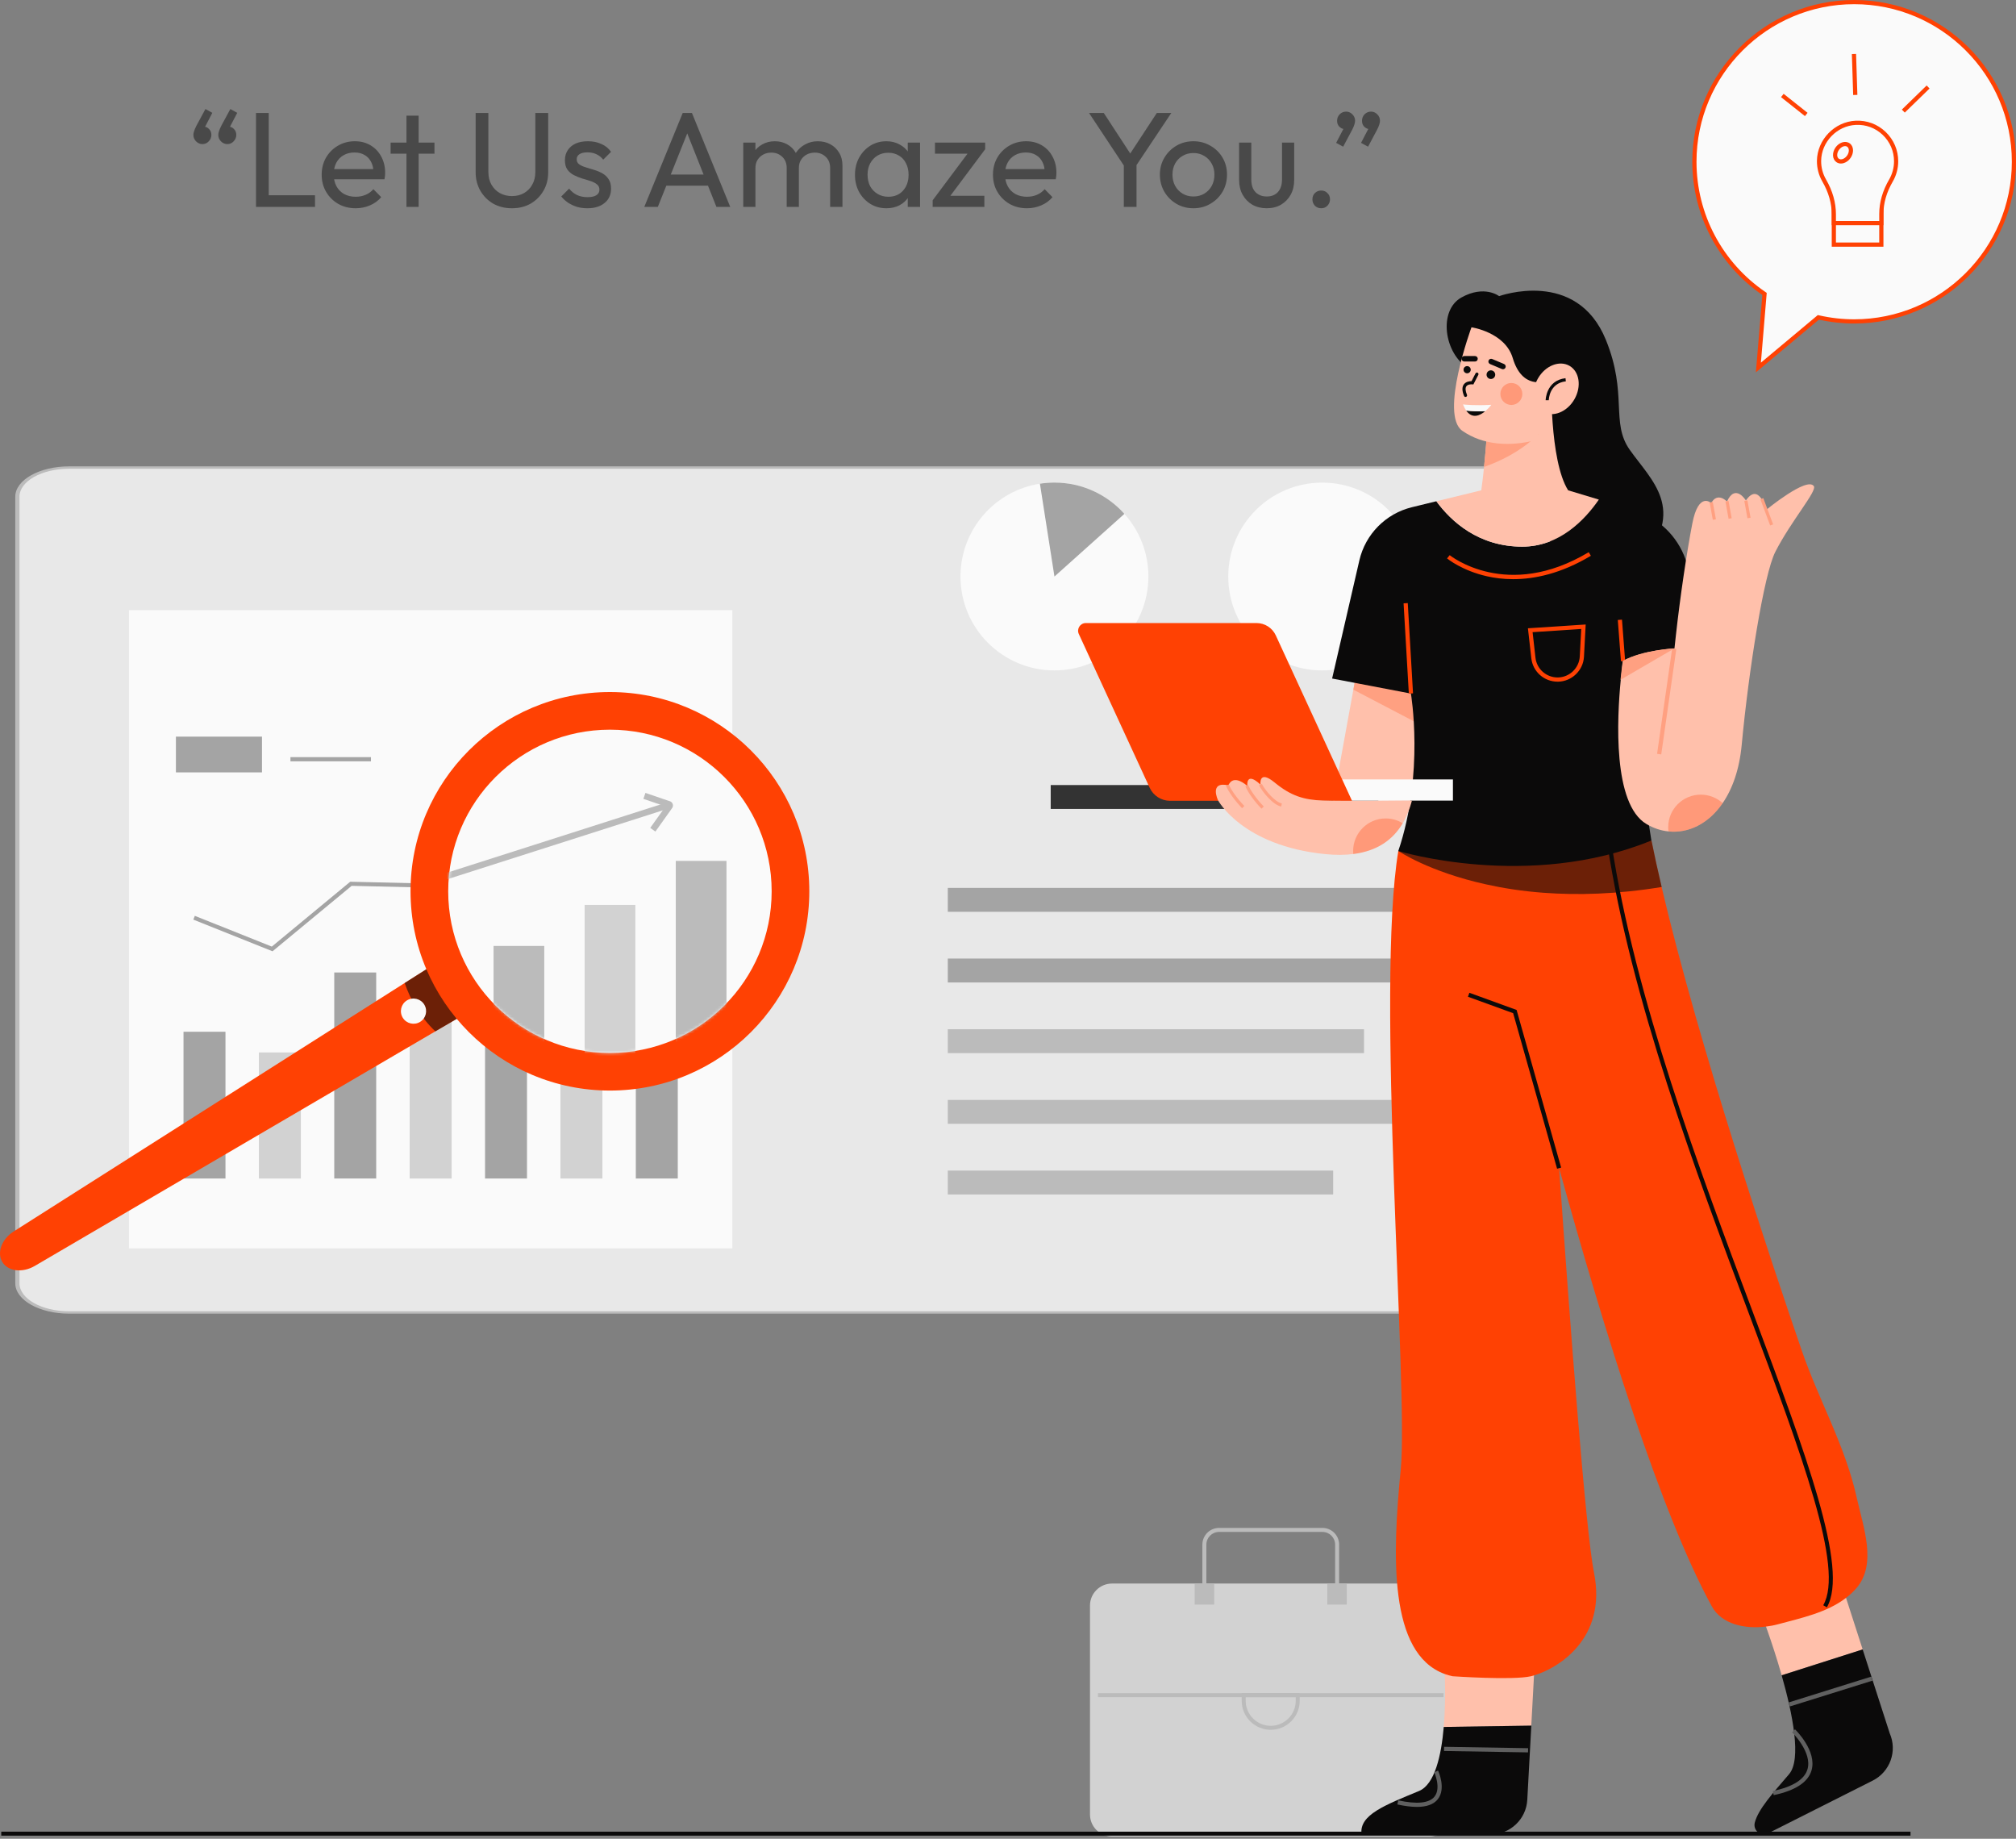
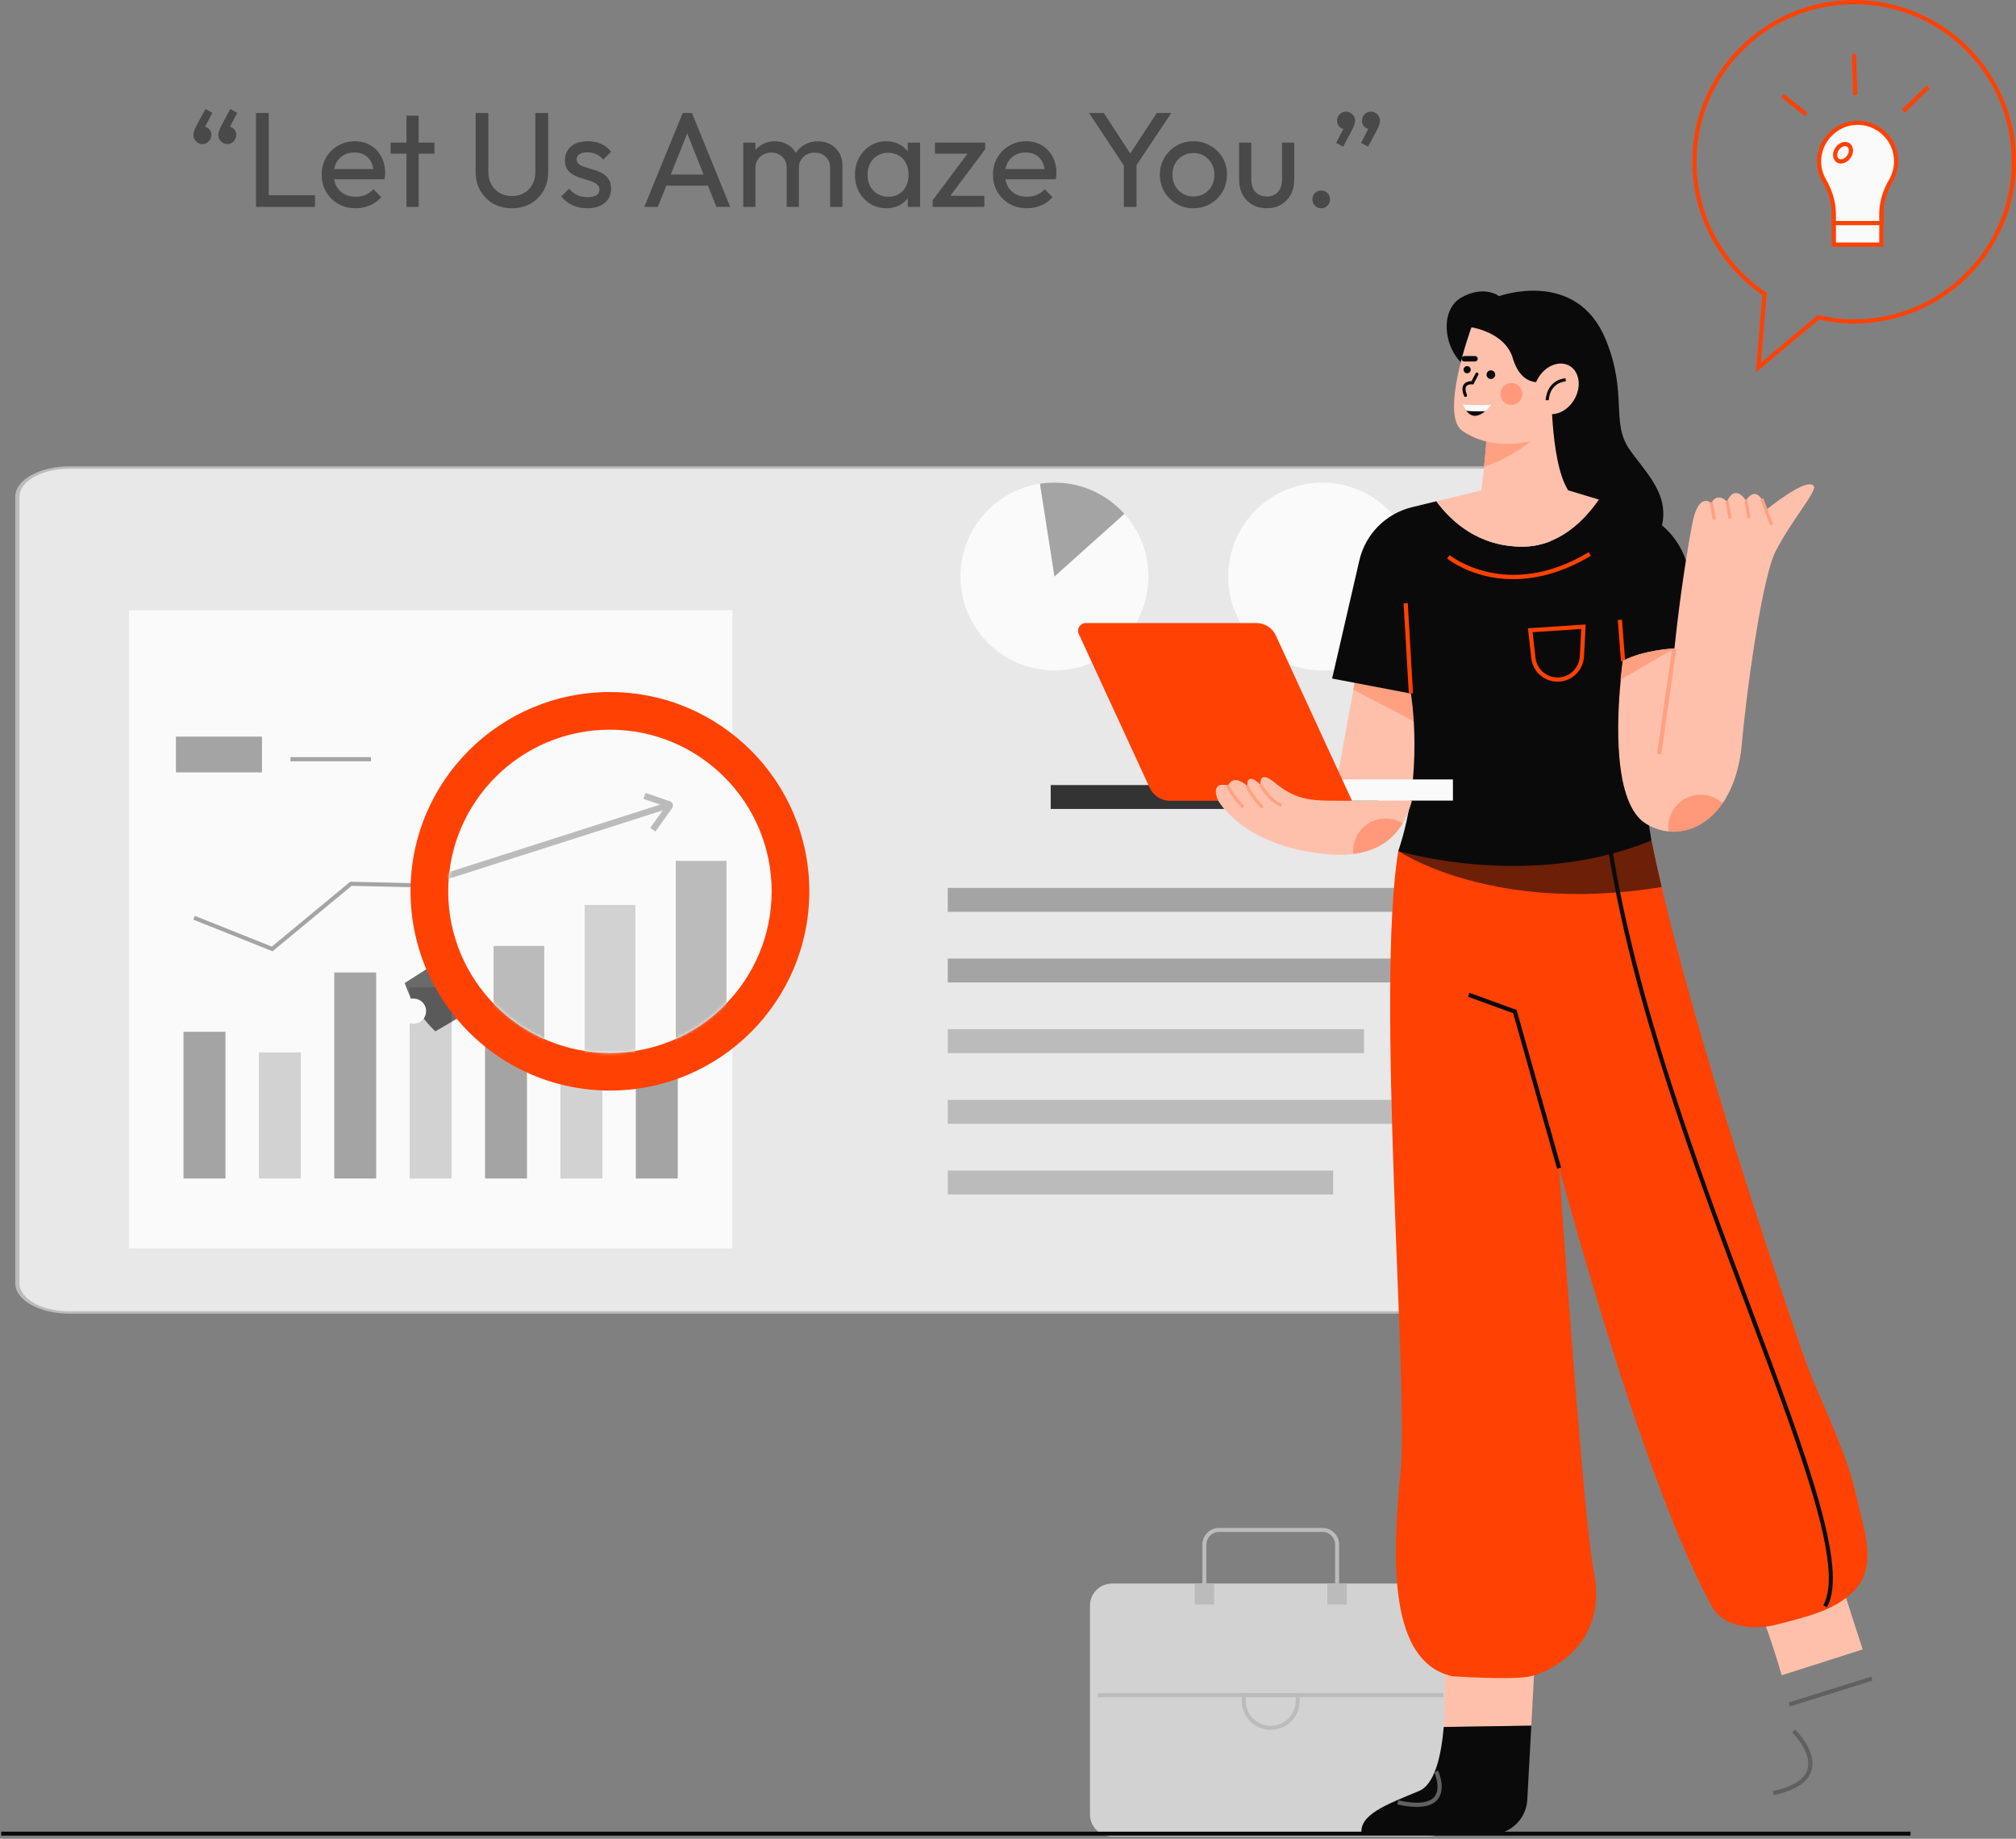
<svg xmlns="http://www.w3.org/2000/svg" width="715" height="652" viewBox="0 0 715 652" fill="none">
  <rect x="0" y="0" width="715" height="652" fill="#808080" stroke="none" />
  <path d="M533.085 165.786H24.511C14.374 165.786 6.156 170.419 6.156 176.135V455.037C6.156 460.752 14.374 465.385 24.511 465.385H533.085C543.223 465.385 551.44 460.752 551.44 455.037V176.135C551.44 170.419 543.223 165.786 533.085 165.786Z" fill="#E8E8E8" />
  <path d="M533.082 465.805H24.514C13.984 465.805 5.414 460.973 5.414 455.033V176.134C5.414 170.198 13.984 165.366 24.514 165.366H533.082C543.618 165.366 552.188 170.198 552.188 176.134V455.033C552.188 460.973 543.618 465.805 533.082 465.805ZM24.514 166.206C14.8 166.206 6.904 170.661 6.904 176.134V455.033C6.904 460.51 14.806 464.965 24.514 464.965H533.082C542.796 464.965 550.698 460.51 550.698 455.033V176.134C550.698 170.658 542.796 166.206 533.082 166.206H24.514Z" fill="#BBBBBB" />
  <path d="M488.857 278.366H372.648V286.839H488.857V278.366Z" fill="#333333" />
  <path d="M521.301 314.836H336.148V323.309H521.301V314.836Z" fill="#A4A4A4" />
  <path d="M502.91 339.892H336.148V348.365H502.91V339.892Z" fill="#A4A4A4" />
  <path d="M483.762 364.954H336.148V373.427H483.762V364.954Z" fill="#BBBBBB" />
  <path d="M521.301 390.01H336.148V398.482H521.301V390.01Z" fill="#BBBBBB" />
  <path d="M472.821 415.066H336.148V423.539H472.821V415.066Z" fill="#BBBBBB" />
  <path d="M468.942 237.72C487.347 237.72 502.267 222.812 502.267 204.423C502.267 186.034 487.347 171.127 468.942 171.127C450.537 171.127 435.617 186.034 435.617 204.423C435.617 222.812 450.537 237.72 468.942 237.72Z" fill="#FAFAFA" />
  <path d="M373.973 237.719C355.571 237.719 340.648 222.809 340.648 204.423C340.648 187.792 352.853 173.996 368.813 171.507C370.487 171.251 372.209 171.114 373.967 171.114C383.83 171.114 392.686 175.401 398.77 182.201C404.074 188.096 407.286 195.89 407.286 204.423C407.286 222.809 392.364 237.719 373.961 237.719H373.973Z" fill="#FAFAFA" />
  <path d="M373.975 204.428L368.82 171.513C370.495 171.257 372.217 171.12 373.975 171.12C383.838 171.12 392.694 175.407 398.778 182.207L373.975 204.428Z" fill="#A4A4A4" />
  <path d="M506.976 561.501H394.397C390.079 561.501 386.578 564.999 386.578 569.313V643.373C386.578 647.687 390.079 651.185 394.397 651.185H506.976C511.294 651.185 514.794 647.687 514.794 643.373V569.313C514.794 564.999 511.294 561.501 506.976 561.501Z" fill="#D2D2D2" />
  <path d="M511.967 600.364H389.406V601.782H511.967V600.364Z" fill="#BBBBBB" />
  <path d="M450.675 613.363C445.001 613.363 440.383 608.748 440.383 603.08V600.358H460.966V603.08C460.966 608.748 456.348 613.363 450.675 613.363ZM441.801 601.781V603.08C441.801 607.968 445.782 611.945 450.675 611.945C455.567 611.945 459.548 607.968 459.548 603.08V601.781H441.801Z" fill="#BBBBBB" />
  <path d="M474.935 566.085H473.517V547.687C473.517 545.21 471.496 543.197 469.017 543.197H432.349C429.87 543.197 427.856 545.21 427.856 547.687V566.085H426.438V547.687C426.438 544.43 429.089 541.774 432.355 541.774H469.023C472.283 541.774 474.941 544.424 474.941 547.687V566.085H474.935Z" fill="#BBBBBB" />
  <path d="M430.63 561.501H423.711V568.95H430.63V561.501Z" fill="#BBBBBB" />
  <path d="M477.653 561.501H470.734V568.95H477.653V561.501Z" fill="#BBBBBB" />
-   <path d="M657.599 0.738C626.307 0.738 600.938 26.086 600.938 57.352C600.938 76.846 610.8 94.036 625.812 104.218L623.637 130.298L644.906 112.518C648.988 113.453 653.237 113.965 657.599 113.965C688.892 113.965 714.261 88.618 714.261 57.352C714.261 26.086 688.892 0.738 657.599 0.738Z" fill="#FAFAFA" />
  <path d="M622.746 132.019L625.034 104.593C609.474 93.863 600.195 76.239 600.195 57.358C600.195 25.729 625.946 0 657.602 0C689.258 0 715.009 25.729 715.009 57.358C715.009 88.987 689.258 114.715 657.602 114.715C653.431 114.715 649.229 114.251 645.099 113.334L622.746 132.024V132.019ZM657.602 1.483C626.768 1.483 601.685 26.544 601.685 57.352C601.685 75.887 610.863 93.179 626.232 103.605L626.589 103.849L624.528 128.589L644.712 111.714L645.076 111.798C649.211 112.744 653.425 113.221 657.608 113.221C688.442 113.221 713.525 88.159 713.525 57.352C713.525 26.544 688.442 1.483 657.608 1.483H657.602Z" fill="#FF4103" />
  <path d="M667.238 69.266H650.391V86.736H667.238V69.266Z" fill="#FAFAFA" />
  <path d="M667.985 87.48H649.648V68.522H667.985V87.48ZM651.138 85.991H666.496V70.01H651.138V85.991Z" fill="#FF4103" />
  <path d="M672.483 57.196C672.483 49.438 666.011 43.192 658.169 43.555C651.029 43.883 645.231 49.885 645.142 57.03C645.112 59.572 645.773 61.948 646.959 63.996C649.081 67.676 650.386 71.767 650.386 76.012V79.12H667.233V75.893C667.233 71.701 668.526 67.664 670.636 64.044C671.804 62.031 672.477 59.697 672.477 57.208L672.483 57.196Z" fill="#FAFAFA" />
  <path d="M667.987 79.853H649.65V76.006C649.65 72.106 648.529 68.188 646.318 64.36C645.031 62.133 644.37 59.596 644.399 57.012C644.495 49.522 650.657 43.151 658.136 42.805C662.152 42.627 665.895 44.032 668.767 46.777C671.646 49.522 673.225 53.219 673.225 57.191C673.225 59.727 672.552 62.222 671.282 64.401C669.095 68.165 667.981 72.023 667.981 75.875V79.847L667.987 79.853ZM651.139 78.364H666.497V75.881C666.497 71.761 667.677 67.653 670.001 63.657C671.139 61.704 671.741 59.465 671.741 57.191C671.741 53.63 670.323 50.314 667.742 47.849C665.168 45.389 661.807 44.121 658.207 44.288C651.503 44.597 645.979 50.308 645.895 57.024C645.865 59.34 646.461 61.615 647.612 63.609C649.954 67.664 651.139 71.832 651.139 76V78.358V78.364Z" fill="#FF4103" />
  <path d="M655.702 55.589C654.641 57.096 652.866 57.679 651.733 56.881C650.601 56.089 650.541 54.219 651.602 52.713C652.663 51.207 654.439 50.623 655.571 51.421C656.703 52.213 656.763 54.083 655.702 55.589Z" fill="#FAFAFA" />
  <path d="M652.904 57.988C652.32 57.988 651.778 57.821 651.307 57.494C650.562 56.97 650.133 56.118 650.103 55.094C650.074 54.148 650.39 53.153 650.991 52.29C651.593 51.432 652.422 50.795 653.328 50.498C654.293 50.182 655.264 50.301 655.997 50.813C656.73 51.325 657.171 52.2 657.201 53.213C657.231 54.16 656.915 55.154 656.313 56.017C655.711 56.881 654.883 57.512 653.977 57.809C653.614 57.929 653.25 57.988 652.904 57.988ZM654.394 51.813C654.204 51.813 654.001 51.849 653.786 51.915C653.196 52.105 652.624 52.552 652.207 53.141C651.79 53.731 651.569 54.422 651.587 55.041C651.605 55.589 651.808 56.023 652.16 56.273C652.511 56.517 652.988 56.565 653.512 56.392C654.108 56.196 654.668 55.761 655.092 55.16C655.509 54.57 655.729 53.88 655.711 53.26C655.693 52.713 655.491 52.278 655.139 52.028C654.931 51.879 654.674 51.808 654.394 51.808V51.813Z" fill="#FF4103" />
  <path d="M632.59 33.273L631.664 34.439L640.149 41.17L641.075 40.004L632.59 33.273Z" fill="#FF4103" />
  <path d="M658.277 19.115L656.789 19.162L657.253 33.689L658.742 33.642L658.277 19.115Z" fill="#FF4103" />
  <path d="M683.307 30.313L674.516 38.857L675.554 39.924L684.345 31.38L683.307 30.313Z" fill="#FF4103" />
  <path d="M259.738 216.366H45.742V442.647H259.738V216.366Z" fill="#FAFAFA" />
  <path d="M79.966 365.843H65.086V417.883H79.966V365.843Z" fill="#A4A4A4" />
  <path d="M106.701 373.178H91.82V417.883H106.701V373.178Z" fill="#D2D2D2" />
  <path d="M133.427 344.824H118.547V417.877H133.427V344.824Z" fill="#A4A4A4" />
  <path d="M160.177 350.058H145.297V417.883H160.177V350.058Z" fill="#D2D2D2" />
  <path d="M186.904 326.646H172.023V417.884H186.904V326.646Z" fill="#A4A4A4" />
  <path d="M213.646 313.998H198.766V417.883H213.646V313.998Z" fill="#D2D2D2" />
  <path d="M240.381 302.722H225.5V417.884H240.381V302.722Z" fill="#A4A4A4" />
  <path d="M96.655 337.31L68.562 326.08L69.099 324.74L96.399 335.649L124.211 312.647L150.164 313.255L228.381 264.995L229.138 266.222L150.558 314.707L124.718 314.106L96.655 337.31Z" fill="#A4A4A4" />
  <path d="M92.915 261.196H62.391V273.873H92.915V261.196Z" fill="#A4A4A4" />
  <path d="M131.565 268.467H103.008V269.956H131.565V268.467Z" fill="#A4A4A4" />
-   <path d="M167.758 357.887L154.397 365.705L12.349 448.869C7.981 451.429 2.862 450.828 0.836 447.505V447.493C-1.197 444.177 0.603 439.354 4.876 436.639L143.533 348.551L156.876 340.078L167.758 357.887Z" fill="#FF4103" />
  <path opacity="0.6" d="M167.756 357.887L154.395 365.705C151.785 363.21 149.497 360.376 147.566 357.214C145.879 354.452 144.538 351.546 143.531 348.557L156.874 340.084L167.756 357.893V357.887Z" fill="#0B0A0A" />
  <path d="M148.987 362.348C146.883 363.634 144.13 362.967 142.843 360.865C141.556 358.763 142.223 356.012 144.327 354.726C146.43 353.44 149.184 354.107 150.471 356.209C151.758 358.311 151.091 361.062 148.987 362.348Z" fill="#FAFAFA" />
  <path d="M216.316 386.695C255.37 386.695 287.03 355.062 287.03 316.041C287.03 277.02 255.37 245.388 216.316 245.388C177.261 245.388 145.602 277.02 145.602 316.041C145.602 355.062 177.261 386.695 216.316 386.695Z" fill="#FF4103" />
  <path d="M216.32 373.352C247.999 373.352 273.679 347.693 273.679 316.041C273.679 284.39 247.999 258.731 216.32 258.731C184.641 258.731 158.961 284.39 158.961 316.041C158.961 347.693 184.641 373.352 216.32 373.352Z" fill="#FAFAFA" />
  <mask id="mask0_406_131645" style="mask-type:luminance" maskUnits="userSpaceOnUse" x="158" y="258" width="116" height="116">
    <path d="M216.344 373.352C248.022 373.352 273.703 347.693 273.703 316.041C273.703 284.39 248.022 258.731 216.344 258.731C184.665 258.731 158.984 284.39 158.984 316.041C158.984 347.693 184.665 373.352 216.344 373.352Z" fill="white" />
  </mask>
  <g mask="url(#mask0_406_131645)">
    <path d="M193.026 335.417H175.047V445.672H193.026V335.417Z" fill="#BBBBBB" />
    <path d="M225.339 320.876H207.359V446.417H225.339V320.876Z" fill="#D2D2D2" />
    <path d="M257.651 305.258H239.672V444.427H257.651V305.258Z" fill="#BBBBBB" />
    <path d="M237.569 284.191L155.188 310.523L155.868 312.65L238.25 286.318L237.569 284.191Z" fill="#BBBBBB" />
    <path d="M232.437 294.856L230.619 293.558L236.042 285.949L228.188 283.263L228.915 281.149L237.591 284.121C238.05 284.246 238.45 284.639 238.61 285.157C238.765 285.669 238.652 286.222 238.307 286.633L232.448 294.862L232.437 294.856ZM236.852 286.222C236.852 286.222 236.9 286.24 236.924 286.246L236.852 286.222ZM236.537 285.252C236.537 285.252 236.513 285.282 236.507 285.3L236.537 285.252Z" fill="#BBBBBB" />
  </g>
  <path d="M520.882 130.685C512.068 125.35 510.084 110.095 518.272 105.504C526.466 100.913 531.681 105.01 531.681 105.01C531.681 105.01 559.165 94.995 569.547 120.515C577.365 139.741 571.162 149.792 577.991 159.468C585.774 170.495 598.229 180.433 581.966 199.784L543.975 190.484L534.041 143.719L520.882 130.691V130.685Z" fill="#0B0A0A" />
  <path d="M652.383 559.334L624.446 571.612C624.446 571.612 628.456 581.972 631.895 594.03L660.619 584.86L652.377 559.328L652.383 559.334Z" fill="#FFC0AB" />
-   <path d="M660.615 584.865L631.891 594.035C635.824 607.843 639.001 623.872 634.513 629.1C628.679 635.899 623.584 641.52 622.362 646.248C621.647 649.029 624.501 651.369 627.064 650.077L664.179 631.374C670.329 628.278 672.981 620.912 670.216 614.607L660.615 584.859V584.865Z" fill="#0B0A0A" />
  <path d="M663.669 594.504L634.36 603.665L634.805 605.086L664.114 595.926L663.669 594.504Z" fill="#606060" />
  <path d="M629.06 636.536L628.75 635.078C635.866 633.571 640.002 630.957 641.056 627.319C642.785 621.335 635.657 614.327 635.586 614.256L636.623 613.19C636.944 613.499 644.459 620.895 642.487 627.73C641.271 631.94 636.754 634.899 629.06 636.53V636.536Z" fill="#606060" />
  <path d="M544.476 586.438L512.194 589.415C512.194 589.415 513.035 600.865 512.039 612.357L543.088 611.898L544.47 586.438H544.476Z" fill="#FFC0AB" />
  <path d="M512.047 612.351C511.171 622.521 508.859 632.732 503.263 635.061C491.344 640.02 481.91 643.498 482.9 650.441H528.721C535.61 650.441 541.296 645.058 541.671 638.187L543.101 611.892L512.053 612.351H512.047Z" fill="#0B0A0A" />
-   <path d="M512.166 619.388L512.141 620.877L541.94 621.37L541.964 619.881L512.166 619.388Z" fill="#606060" />
  <path d="M502.499 640.699C500.515 640.699 498.208 640.407 495.586 639.824L495.914 638.371C502.445 639.83 506.885 639.377 508.744 637.073C511.218 634.006 508.697 628.487 508.673 628.433L510.026 627.808C510.151 628.07 512.958 634.233 509.907 638.014C508.464 639.806 505.985 640.705 502.505 640.705L502.499 640.699Z" fill="#606060" />
  <path d="M544.053 594.07C543.666 594.201 543.308 594.291 542.98 594.368C536.526 595.857 515.18 594.368 515.18 594.368C514.215 594.16 513.291 593.892 512.409 593.582C492.445 586.318 493.798 551.444 496.795 520.94C499.548 492.967 487.856 350.242 495.931 301.751L546.467 290.705L546.765 299.202L547.379 316.559L548.451 347.265C548.451 347.265 550.358 376.977 552.968 414.209C556.872 470.031 562.354 542.774 565.334 557.66C570.084 581.34 552.134 591.719 544.059 594.07H544.053Z" fill="#FF4103" />
  <path d="M658.375 563.156C657.255 564.454 656.021 565.598 654.698 566.592C647.904 571.82 638.745 573.737 630.7 575.91C629.281 576.297 627.809 576.577 626.302 576.756C618.811 577.679 610.628 575.964 607.13 569.611C589.192 536.952 568.978 472.121 552.959 414.204C541.249 371.916 531.786 333.285 527.078 313.588C525.01 304.883 523.86 299.881 523.86 299.881L546.756 299.197L585.688 298.024C586.749 303.263 587.953 308.789 589.312 314.517C602.601 371.19 628.775 449.102 639.025 478.903C645.181 496.754 654.489 512.682 658.589 531.372C660.765 541.268 665.83 554.564 658.381 563.156H658.375Z" fill="#FF4103" />
  <path opacity="0.6" d="M589.323 314.517C573.424 317.125 559.407 317.464 547.387 316.559C539.819 315.994 533.043 314.922 527.095 313.594C506.702 309.099 495.946 301.745 495.946 301.745L546.481 290.7L546.779 299.197L585.712 298.024C586.773 303.263 587.976 308.789 589.335 314.517H589.323Z" fill="#0B0A0A" />
  <path d="M552.24 414.412L536.656 359.252L520.625 353.428L521.138 352.029L537.884 358.114L537.985 358.483L553.676 414.007L552.24 414.412Z" fill="#0B0A0A" />
  <path d="M647.928 569.938L646.635 569.194C654.156 556.148 639.078 515.951 619.996 465.054C601.469 415.633 578.406 354.131 570.063 299.256L571.535 299.03C579.854 353.75 602.881 415.174 621.391 464.53C640.61 515.79 655.795 556.279 647.922 569.938H647.928Z" fill="#0B0A0A" />
  <path d="M506.747 254.874C504.947 267.449 502.248 283.889 502.248 283.889H472.82L479.984 244.549L481.759 234.766C481.759 234.766 507.087 240.72 508.207 240.72C508.636 240.72 507.862 247.062 506.747 254.874Z" fill="#FFC0AB" />
  <path d="M506.75 254.874L505.409 257.839L479.992 244.549L481.768 234.766C481.768 234.766 507.095 240.72 508.216 240.72C508.645 240.72 507.87 247.062 506.756 254.874H506.75Z" fill="#FFA081" />
  <path d="M500.396 245.924C500.396 245.924 505.235 274.207 495.927 301.746C495.927 301.746 542.112 315.887 585.687 298.024L575.628 234.385L578.977 202.005L512.303 202.75L489.586 210.192L500.384 245.918L500.396 245.924Z" fill="#0B0A0A" />
  <path d="M597.815 198.391C594.871 189.989 588.089 183.499 579.561 180.927L567.041 177.146C561.999 184.482 553.006 193.83 539.872 193.83C524.431 193.83 514.747 184.976 509.413 177.741L500.76 179.849C491.476 182.112 484.259 189.412 482.113 198.712L472.453 240.595L500.391 245.93L501.136 213.926L573.769 210.579L575.628 234.396C575.628 234.396 596.611 225.215 610.514 234.646L597.815 198.397V198.391Z" fill="#0B0A0A" />
  <path d="M629.633 195.688C625.611 203.547 620.2 237.624 617.715 264.162C616.892 272.885 614.407 279.762 610.963 284.776C605.897 292.189 598.716 295.553 591.744 294.809C589.062 294.541 586.428 293.666 583.937 292.189C571.947 285.091 573.478 254.754 574.819 241.101C575.236 236.993 575.623 234.391 575.623 234.391C582.703 230.491 593.871 229.925 593.871 229.925C594.02 228.389 594.199 226.841 594.378 225.251C595.897 211.538 598.204 195.986 600.2 185.643C602.435 174.104 606.904 178.391 606.904 178.391C609.139 174.282 612.494 177.825 612.494 177.825C615.474 171.305 619.199 177.456 619.199 177.456C623.847 170.757 626.397 180.802 626.397 180.802C626.397 180.802 640.831 168.923 643.292 172.359C644.532 174.104 635.337 184.524 629.633 195.688Z" fill="#FFC0AB" />
  <path d="M515.3 276.374H452.727V283.882H515.3V276.374Z" fill="#FAFAFA" />
  <path d="M479.513 283.948H414.973C411.868 283.948 409.049 282.144 407.75 279.328L382.613 224.804C381.779 222.994 383.102 220.922 385.098 220.922H445.634C448.572 220.922 451.248 222.631 452.475 225.298L479.507 283.948H479.513Z" fill="#FF4103" />
  <path d="M500.77 283.883C499.978 286.812 498.923 289.509 497.493 291.909C494.036 297.744 488.494 301.745 479.96 302.817C477.04 303.204 473.774 303.222 470.109 302.865C440.539 299.929 431.987 283.763 431.987 283.763C431.987 283.763 428.692 276.904 435.682 278.482C435.682 278.482 436.993 274.123 442.386 278.673C442.386 278.673 441.749 273.272 447.052 278.214C447.052 278.214 446.308 272.718 452.07 277.47C457.851 282.203 462.32 283.603 469.311 283.883C476.283 284.168 500.776 283.883 500.776 283.883H500.77Z" fill="#FFC0AB" />
  <path d="M499.284 213.848L497.797 213.935L499.661 245.938L501.147 245.852L499.284 213.848Z" fill="#FF4103" />
  <path d="M536.661 205.363C533.133 205.363 530.034 204.941 527.424 204.351C518.539 202.35 513.42 198.171 513.211 197.998L514.158 196.849C514.361 197.015 534.492 213.158 563.46 195.795L564.223 197.069C553.604 203.434 544.176 205.363 536.661 205.363Z" fill="#FF4103" />
  <path d="M575.258 219.717L573.773 219.83L574.891 234.471L576.376 234.358L575.258 219.717Z" fill="#FF4103" />
  <path d="M552.411 241.709C547.625 241.709 543.633 238.154 543.096 233.391L541.898 222.78L562.387 221.434L561.779 232.843C561.517 237.737 557.47 241.637 552.56 241.715C552.512 241.715 552.458 241.715 552.411 241.715V241.709ZM543.555 224.162L544.574 233.218C545.033 237.273 548.472 240.268 552.536 240.214C556.666 240.149 560.069 236.874 560.289 232.754L560.808 223.024L543.555 224.156V224.162Z" fill="#FF4103" />
  <path d="M593.057 229.894L587.703 267.293L589.177 267.504L594.531 230.104L593.057 229.894Z" fill="#FFA081" />
  <path d="M619.742 177.427L618.641 177.627L619.757 183.767L620.859 183.567L619.742 177.427Z" fill="#FFA081" />
  <path d="M613.047 177.61L611.945 177.81L613.062 183.949L614.164 183.749L613.047 177.61Z" fill="#FFA081" />
  <path d="M607.453 177.977L606.352 178.177L607.468 184.317L608.57 184.117L607.453 177.977Z" fill="#FFA081" />
  <path d="M625.385 176.627L624.336 177.018L627.812 186.323L628.861 185.931L625.385 176.627Z" fill="#FFA081" />
  <path d="M593.856 229.913L574.727 241.048C575.144 236.939 575.531 234.331 575.531 234.331C582.605 230.431 593.856 229.907 593.856 229.907V229.913Z" fill="#FFA081" />
  <path opacity="0.4" d="M610.969 284.776C605.903 292.189 598.722 295.553 591.75 294.809C591.678 294.321 591.648 293.814 591.648 293.308C591.648 286.937 596.815 281.769 603.198 281.769C606.189 281.769 608.931 282.918 610.975 284.776H610.969Z" fill="#FF612D" />
  <path opacity="0.4" d="M497.486 291.909C494.03 297.744 488.488 301.745 479.954 302.817C479.924 302.46 479.906 302.103 479.906 301.745C479.906 295.374 485.073 290.206 491.456 290.206C493.661 290.206 495.728 290.831 497.486 291.903V291.909Z" fill="#FF612D" />
  <path d="M454.405 285.985C451.461 285.407 447.779 280.858 446.539 278.47L447.528 277.958C448.798 280.417 452.272 284.431 454.614 284.889L454.399 285.985H454.405Z" fill="#FFA081" />
  <path d="M447.407 286.753C444.91 284.186 442.609 280.989 441.68 278.798L442.711 278.363C443.587 280.441 445.798 283.496 448.211 285.973L447.413 286.753H447.407Z" fill="#FFA081" />
  <path d="M440.524 286.568C438.027 284.002 435.727 280.804 434.797 278.613L435.828 278.179C436.704 280.257 438.915 283.311 441.328 285.788L440.53 286.568H440.524Z" fill="#FFA081" />
  <path d="M567.057 177.141C562.003 184.476 553.005 193.83 539.882 193.83C524.447 193.83 514.763 184.97 509.43 177.742L525.359 173.854C525.746 170.996 526.074 168.215 526.342 165.577C526.551 163.511 526.73 161.528 526.897 159.653C527.165 156.569 527.344 153.788 527.493 151.406C527.683 148.143 527.773 145.672 527.82 144.303C527.85 143.517 527.85 143.1 527.85 143.1L550.198 134.168C550.198 134.168 549.453 163.196 556.157 173.854L567.063 177.147L567.057 177.141Z" fill="#FFC0AB" />
  <path d="M545.599 153.882C545.599 153.882 539.621 160.867 526.344 165.571C526.552 163.504 526.731 161.522 526.898 159.646C527.166 156.562 527.345 153.781 527.494 151.399L545.599 153.882Z" fill="#FFA081" />
  <path d="M521.877 116.05C521.877 116.05 510.452 147.06 518.646 152.77C525.935 157.843 535.529 158.474 544.969 155.997L551.179 134.907L547.454 114.317L521.877 116.056V116.05Z" fill="#FFC0AB" />
  <path d="M547.94 135.151C547.94 135.151 539.87 138.241 536.515 126.964C533.786 117.782 521.867 116.049 521.867 116.049L526.706 111.584L549.674 110.964L558.118 121.259L555.264 134.656L547.94 135.151Z" fill="#0B0A0A" />
  <path d="M558.373 141.599C555.768 146.107 550.769 148.095 547.205 146.041C543.641 143.987 542.866 138.664 545.471 134.156C548.075 129.649 553.075 127.66 556.639 129.715C560.202 131.769 560.977 137.092 558.373 141.599Z" fill="#FFC0AB" />
  <path d="M549.294 141.921L548.18 141.909C548.18 141.838 548.329 134.895 555.224 134.103L555.349 135.211C549.443 135.889 549.3 141.671 549.294 141.921Z" fill="#0B0A0A" />
  <path d="M520.337 132.364C521.041 132.364 521.612 131.794 521.612 131.09C521.612 130.386 521.041 129.815 520.337 129.815C519.633 129.815 519.062 130.386 519.062 131.09C519.062 131.794 519.633 132.364 520.337 132.364Z" fill="#0B0A0A" />
  <path d="M530.3 132.852C530.3 133.704 529.609 134.389 528.763 134.389C527.918 134.389 527.227 133.698 527.227 132.852C527.227 132.006 527.918 131.315 528.763 131.315C529.609 131.315 530.3 132.006 530.3 132.852Z" fill="#0B0A0A" />
  <path d="M523.133 128.19H519.331C518.794 128.19 518.359 127.756 518.359 127.219C518.359 126.683 518.794 126.249 519.331 126.249H523.133C523.669 126.249 524.104 126.683 524.104 127.219C524.104 127.756 523.669 128.19 523.133 128.19Z" fill="#0B0A0A" />
-   <path d="M532.677 130.857L528.47 129.083C527.975 128.875 527.743 128.309 527.952 127.815C528.16 127.321 528.726 127.088 529.221 127.297L533.428 129.071C533.923 129.279 534.155 129.845 533.947 130.339C533.738 130.834 533.172 131.066 532.677 130.857Z" fill="#0B0A0A" />
  <path d="M519.764 140.748C519.543 140.748 519.334 140.617 519.245 140.402C518.5 138.592 518.482 137.199 519.186 136.27C519.93 135.287 521.236 135.151 521.897 135.151L523.315 132.4C523.458 132.126 523.798 132.019 524.066 132.161C524.34 132.304 524.448 132.638 524.305 132.912L522.547 136.324L522.165 136.282C522.165 136.282 520.681 136.133 520.073 136.949C519.632 137.538 519.704 138.586 520.276 139.985C520.395 140.271 520.258 140.599 519.972 140.712C519.901 140.742 519.829 140.754 519.758 140.754L519.764 140.748Z" fill="#0B0A0A" />
  <path d="M520.016 145.595C522.179 148.645 524.92 147.341 526.786 145.78C524.253 145.941 521.863 145.798 520.016 145.595Z" fill="#0B0A0A" />
  <path d="M526.786 145.781C527.865 144.875 528.658 143.892 528.866 143.612C528.89 143.577 528.86 143.541 528.819 143.541C523.264 143.874 519.516 143.469 518.944 143.404C518.908 143.404 518.89 143.44 518.902 143.475C519.248 144.345 519.623 145.036 520.017 145.59C521.864 145.798 524.254 145.935 526.786 145.775V145.781Z" fill="#FAFAFA" />
  <path opacity="0.4" d="M539.92 139.694C539.92 141.843 538.174 143.588 536.022 143.588C533.871 143.588 532.125 141.843 532.125 139.694C532.125 137.544 533.871 135.8 536.022 135.8C538.174 135.8 539.92 137.544 539.92 139.694Z" fill="#FF612D" />
  <path d="M677.589 649.479H0.445V650.892H677.589V649.479Z" fill="#0B0A0A" />
  <path d="M75.309 40.006L72.333 45.718L70.845 46.102C71.005 45.75 71.197 45.462 71.421 45.238C71.677 45.014 71.965 44.902 72.285 44.902C72.957 44.902 73.565 45.174 74.109 45.718C74.685 46.262 74.973 46.966 74.973 47.83C74.973 48.694 74.653 49.462 74.013 50.134C73.405 50.774 72.669 51.094 71.805 51.094C70.941 51.094 70.189 50.774 69.549 50.134C68.909 49.494 68.589 48.726 68.589 47.83C68.589 47.446 68.669 47.014 68.829 46.534C68.989 46.022 69.261 45.382 69.645 44.614L72.861 38.662L75.309 40.006ZM84.141 40.006L81.165 45.718L79.677 46.102C79.837 45.75 80.029 45.462 80.253 45.238C80.509 45.014 80.797 44.902 81.117 44.902C81.789 44.902 82.397 45.174 82.941 45.718C83.517 46.262 83.805 46.966 83.805 47.83C83.805 48.694 83.485 49.462 82.845 50.134C82.237 50.774 81.501 51.094 80.637 51.094C79.773 51.094 79.021 50.774 78.381 50.134C77.741 49.494 77.421 48.726 77.421 47.83C77.421 47.446 77.501 47.014 77.661 46.534C77.821 46.022 78.093 45.382 78.477 44.614L81.693 38.662L84.141 40.006ZM90.795 73.366V40.054H95.307V73.366H90.795ZM93.867 73.366V69.238H111.723V73.366H93.867ZM126.134 73.846C123.862 73.846 121.814 73.334 119.99 72.31C118.166 71.254 116.726 69.83 115.67 68.038C114.614 66.246 114.086 64.214 114.086 61.942C114.086 59.702 114.598 57.686 115.622 55.894C116.678 54.102 118.086 52.694 119.846 51.67C121.638 50.614 123.638 50.086 125.846 50.086C127.958 50.086 129.814 50.566 131.414 51.526C133.046 52.486 134.31 53.814 135.206 55.51C136.134 57.206 136.598 59.126 136.598 61.27C136.598 61.59 136.582 61.942 136.55 62.326C136.518 62.678 136.454 63.094 136.358 63.574H117.11V59.974H134.054L132.47 61.366C132.47 59.83 132.198 58.534 131.654 57.478C131.11 56.39 130.342 55.558 129.35 54.982C128.358 54.374 127.158 54.07 125.75 54.07C124.278 54.07 122.982 54.39 121.862 55.03C120.742 55.67 119.878 56.566 119.27 57.718C118.662 58.87 118.358 60.23 118.358 61.798C118.358 63.398 118.678 64.806 119.318 66.022C119.958 67.206 120.87 68.134 122.054 68.806C123.238 69.446 124.598 69.766 126.134 69.766C127.414 69.766 128.582 69.542 129.638 69.094C130.726 68.646 131.654 67.974 132.422 67.078L135.206 69.91C134.118 71.19 132.774 72.166 131.174 72.838C129.606 73.51 127.926 73.846 126.134 73.846ZM144.156 73.366V41.014H148.476V73.366H144.156ZM138.54 54.502V50.566H154.092V54.502H138.54ZM181.557 73.846C179.093 73.846 176.885 73.302 174.933 72.214C173.013 71.094 171.493 69.574 170.373 67.654C169.253 65.702 168.693 63.494 168.693 61.03V40.054H173.205V60.934C173.205 62.694 173.573 64.214 174.309 65.494C175.045 66.774 176.037 67.766 177.285 68.47C178.565 69.174 179.989 69.526 181.557 69.526C183.189 69.526 184.613 69.174 185.829 68.47C187.077 67.766 188.053 66.774 188.757 65.494C189.493 64.214 189.861 62.71 189.861 60.982V40.054H194.421V61.078C194.421 63.542 193.861 65.734 192.741 67.654C191.621 69.574 190.101 71.094 188.181 72.214C186.261 73.302 184.053 73.846 181.557 73.846ZM208.322 73.846C207.042 73.846 205.826 73.686 204.674 73.366C203.554 73.014 202.514 72.534 201.554 71.926C200.594 71.286 199.762 70.534 199.058 69.67L201.842 66.886C202.674 67.91 203.634 68.678 204.722 69.19C205.81 69.67 207.026 69.91 208.37 69.91C209.714 69.91 210.754 69.686 211.49 69.238C212.226 68.758 212.594 68.102 212.594 67.27C212.594 66.438 212.29 65.798 211.682 65.35C211.106 64.87 210.354 64.486 209.426 64.198C208.498 63.878 207.506 63.574 206.45 63.286C205.426 62.966 204.45 62.566 203.522 62.086C202.594 61.606 201.826 60.95 201.218 60.118C200.642 59.286 200.354 58.182 200.354 56.806C200.354 55.43 200.69 54.246 201.362 53.254C202.034 52.23 202.962 51.446 204.146 50.902C205.362 50.358 206.818 50.086 208.514 50.086C210.306 50.086 211.89 50.406 213.266 51.046C214.674 51.654 215.826 52.582 216.722 53.83L213.938 56.614C213.298 55.782 212.498 55.142 211.538 54.694C210.61 54.246 209.554 54.022 208.37 54.022C207.122 54.022 206.162 54.246 205.49 54.694C204.85 55.11 204.53 55.702 204.53 56.47C204.53 57.238 204.818 57.83 205.394 58.246C205.97 58.662 206.722 59.014 207.65 59.302C208.61 59.59 209.602 59.894 210.626 60.214C211.65 60.502 212.626 60.902 213.554 61.414C214.482 61.926 215.234 62.614 215.81 63.478C216.418 64.342 216.722 65.478 216.722 66.886C216.722 69.03 215.954 70.726 214.418 71.974C212.914 73.222 210.882 73.846 208.322 73.846ZM228.504 73.366L242.136 40.054H245.4L258.984 73.366H254.088L242.904 45.19H244.584L233.304 73.366H228.504ZM234.984 65.83V61.894H252.504V65.83H234.984ZM263.605 73.366V50.566H267.926V73.366H263.605ZM279.014 73.366V59.59C279.014 57.894 278.486 56.566 277.43 55.606C276.406 54.614 275.11 54.118 273.542 54.118C272.486 54.118 271.542 54.342 270.71 54.79C269.878 55.238 269.206 55.862 268.694 56.662C268.182 57.462 267.926 58.422 267.926 59.542L266.15 58.678C266.15 56.95 266.518 55.446 267.254 54.166C268.022 52.886 269.062 51.894 270.374 51.19C271.686 50.454 273.158 50.086 274.79 50.086C276.39 50.086 277.83 50.438 279.11 51.142C280.422 51.846 281.446 52.838 282.182 54.118C282.95 55.398 283.334 56.918 283.334 58.678V73.366H279.014ZM294.422 73.366V59.59C294.422 57.894 293.894 56.566 292.838 55.606C291.814 54.614 290.534 54.118 288.998 54.118C287.942 54.118 286.982 54.342 286.118 54.79C285.286 55.238 284.614 55.862 284.102 56.662C283.59 57.462 283.334 58.422 283.334 59.542L280.886 58.678C280.982 56.918 281.446 55.414 282.278 54.166C283.142 52.886 284.246 51.894 285.59 51.19C286.934 50.454 288.406 50.086 290.006 50.086C291.67 50.086 293.158 50.438 294.47 51.142C295.782 51.846 296.822 52.838 297.59 54.118C298.39 55.398 298.79 56.934 298.79 58.726V73.366H294.422ZM314.364 73.846C312.284 73.846 310.396 73.334 308.7 72.31C307.004 71.254 305.66 69.83 304.668 68.038C303.708 66.246 303.228 64.23 303.228 61.99C303.228 59.75 303.708 57.734 304.668 55.942C305.66 54.15 306.988 52.726 308.652 51.67C310.348 50.614 312.252 50.086 314.364 50.086C316.092 50.086 317.628 50.454 318.972 51.19C320.348 51.894 321.452 52.886 322.284 54.166C323.116 55.414 323.58 56.87 323.676 58.534V65.398C323.58 67.03 323.116 68.486 322.284 69.766C321.484 71.046 320.396 72.054 319.02 72.79C317.676 73.494 316.124 73.846 314.364 73.846ZM315.084 69.766C317.228 69.766 318.956 69.046 320.268 67.606C321.58 66.134 322.236 64.262 322.236 61.99C322.236 60.422 321.932 59.062 321.324 57.91C320.748 56.726 319.916 55.814 318.828 55.174C317.74 54.502 316.476 54.166 315.036 54.166C313.596 54.166 312.316 54.502 311.196 55.174C310.108 55.846 309.244 56.774 308.604 57.958C307.996 59.11 307.692 60.438 307.692 61.942C307.692 63.478 307.996 64.838 308.604 66.022C309.244 67.174 310.124 68.086 311.244 68.758C312.364 69.43 313.644 69.766 315.084 69.766ZM321.948 73.366V67.222L322.764 61.654L321.948 56.134V50.566H326.316V73.366H321.948ZM330.782 71.014L344.318 52.918H349.406L335.87 71.014H330.782ZM330.782 73.366V71.014L334.622 69.43H349.118V73.366H330.782ZM331.598 54.502V50.566H349.406V52.918L345.422 54.502H331.598ZM364.212 73.846C361.94 73.846 359.892 73.334 358.068 72.31C356.244 71.254 354.804 69.83 353.748 68.038C352.692 66.246 352.164 64.214 352.164 61.942C352.164 59.702 352.676 57.686 353.7 55.894C354.756 54.102 356.164 52.694 357.924 51.67C359.716 50.614 361.716 50.086 363.924 50.086C366.036 50.086 367.892 50.566 369.492 51.526C371.124 52.486 372.388 53.814 373.284 55.51C374.212 57.206 374.676 59.126 374.676 61.27C374.676 61.59 374.66 61.942 374.628 62.326C374.596 62.678 374.532 63.094 374.436 63.574H355.188V59.974H372.132L370.548 61.366C370.548 59.83 370.276 58.534 369.732 57.478C369.188 56.39 368.42 55.558 367.428 54.982C366.436 54.374 365.236 54.07 363.828 54.07C362.356 54.07 361.06 54.39 359.94 55.03C358.82 55.67 357.956 56.566 357.348 57.718C356.74 58.87 356.436 60.23 356.436 61.798C356.436 63.398 356.756 64.806 357.396 66.022C358.036 67.206 358.948 68.134 360.132 68.806C361.316 69.446 362.676 69.766 364.212 69.766C365.492 69.766 366.66 69.542 367.716 69.094C368.804 68.646 369.732 67.974 370.5 67.078L373.284 69.91C372.196 71.19 370.852 72.166 369.252 72.838C367.684 73.51 366.004 73.846 364.212 73.846ZM399.34 59.83L386.236 40.054H391.468L402.028 56.23H399.676L410.284 40.054H415.42L402.22 59.83H399.34ZM398.572 73.366V56.854H403.084V73.366H398.572ZM423.272 73.846C421.032 73.846 419.016 73.318 417.224 72.262C415.432 71.206 414.008 69.782 412.952 67.99C411.896 66.166 411.368 64.134 411.368 61.894C411.368 59.686 411.896 57.702 412.952 55.942C414.008 54.15 415.432 52.726 417.224 51.67C419.016 50.614 421.032 50.086 423.272 50.086C425.48 50.086 427.48 50.614 429.272 51.67C431.096 52.694 432.536 54.102 433.592 55.894C434.648 57.686 435.176 59.686 435.176 61.894C435.176 64.134 434.648 66.166 433.592 67.99C432.536 69.782 431.096 71.206 429.272 72.262C427.48 73.318 425.48 73.846 423.272 73.846ZM423.272 69.67C424.712 69.67 425.992 69.334 427.112 68.662C428.232 67.99 429.112 67.078 429.752 65.926C430.392 64.742 430.712 63.398 430.712 61.894C430.712 60.422 430.376 59.11 429.704 57.958C429.064 56.806 428.184 55.91 427.064 55.27C425.976 54.598 424.712 54.262 423.272 54.262C421.832 54.262 420.552 54.598 419.432 55.27C418.312 55.91 417.432 56.806 416.792 57.958C416.152 59.11 415.832 60.422 415.832 61.894C415.832 63.398 416.152 64.742 416.792 65.926C417.432 67.078 418.312 67.99 419.432 68.662C420.552 69.334 421.832 69.67 423.272 69.67ZM449.259 73.846C447.371 73.846 445.675 73.43 444.171 72.598C442.699 71.734 441.547 70.55 440.715 69.046C439.883 67.542 439.467 65.798 439.467 63.814V50.566H443.787V63.622C443.787 64.87 443.995 65.958 444.411 66.886C444.859 67.782 445.499 68.47 446.331 68.95C447.163 69.43 448.139 69.67 449.259 69.67C450.955 69.67 452.283 69.142 453.243 68.086C454.203 66.998 454.683 65.51 454.683 63.622V50.566H459.003V63.814C459.003 65.798 458.587 67.542 457.755 69.046C456.923 70.55 455.771 71.734 454.299 72.598C452.859 73.43 451.179 73.846 449.259 73.846ZM468.585 73.846C467.689 73.846 466.937 73.542 466.329 72.934C465.753 72.294 465.465 71.542 465.465 70.678C465.465 69.782 465.753 69.046 466.329 68.47C466.937 67.862 467.689 67.558 468.585 67.558C469.481 67.558 470.217 67.862 470.793 68.47C471.401 69.046 471.705 69.782 471.705 70.678C471.705 71.542 471.401 72.294 470.793 72.934C470.217 73.542 469.481 73.846 468.585 73.846ZM482.71 50.662L485.686 44.95L487.222 44.566C487.062 44.918 486.854 45.206 486.598 45.43C486.374 45.654 486.086 45.766 485.734 45.766C485.062 45.766 484.438 45.494 483.862 44.95C483.318 44.374 483.046 43.67 483.046 42.838C483.046 41.942 483.35 41.174 483.958 40.534C484.598 39.894 485.366 39.574 486.262 39.574C487.094 39.574 487.83 39.894 488.47 40.534C489.11 41.174 489.43 41.942 489.43 42.838C489.43 43.19 489.35 43.622 489.19 44.134C489.062 44.614 488.79 45.254 488.374 46.054L485.206 52.006L482.71 50.662ZM473.878 50.662L476.854 44.95L478.39 44.566C478.23 44.918 478.022 45.206 477.766 45.43C477.542 45.654 477.254 45.766 476.902 45.766C476.23 45.766 475.606 45.494 475.03 44.95C474.486 44.374 474.214 43.67 474.214 42.838C474.214 41.942 474.518 41.174 475.126 40.534C475.766 39.894 476.534 39.574 477.43 39.574C478.262 39.574 478.998 39.894 479.638 40.534C480.278 41.174 480.598 41.942 480.598 42.838C480.598 43.19 480.518 43.622 480.358 44.134C480.23 44.614 479.958 45.254 479.542 46.054L476.374 52.006L473.878 50.662Z" fill="#494949" />
</svg>